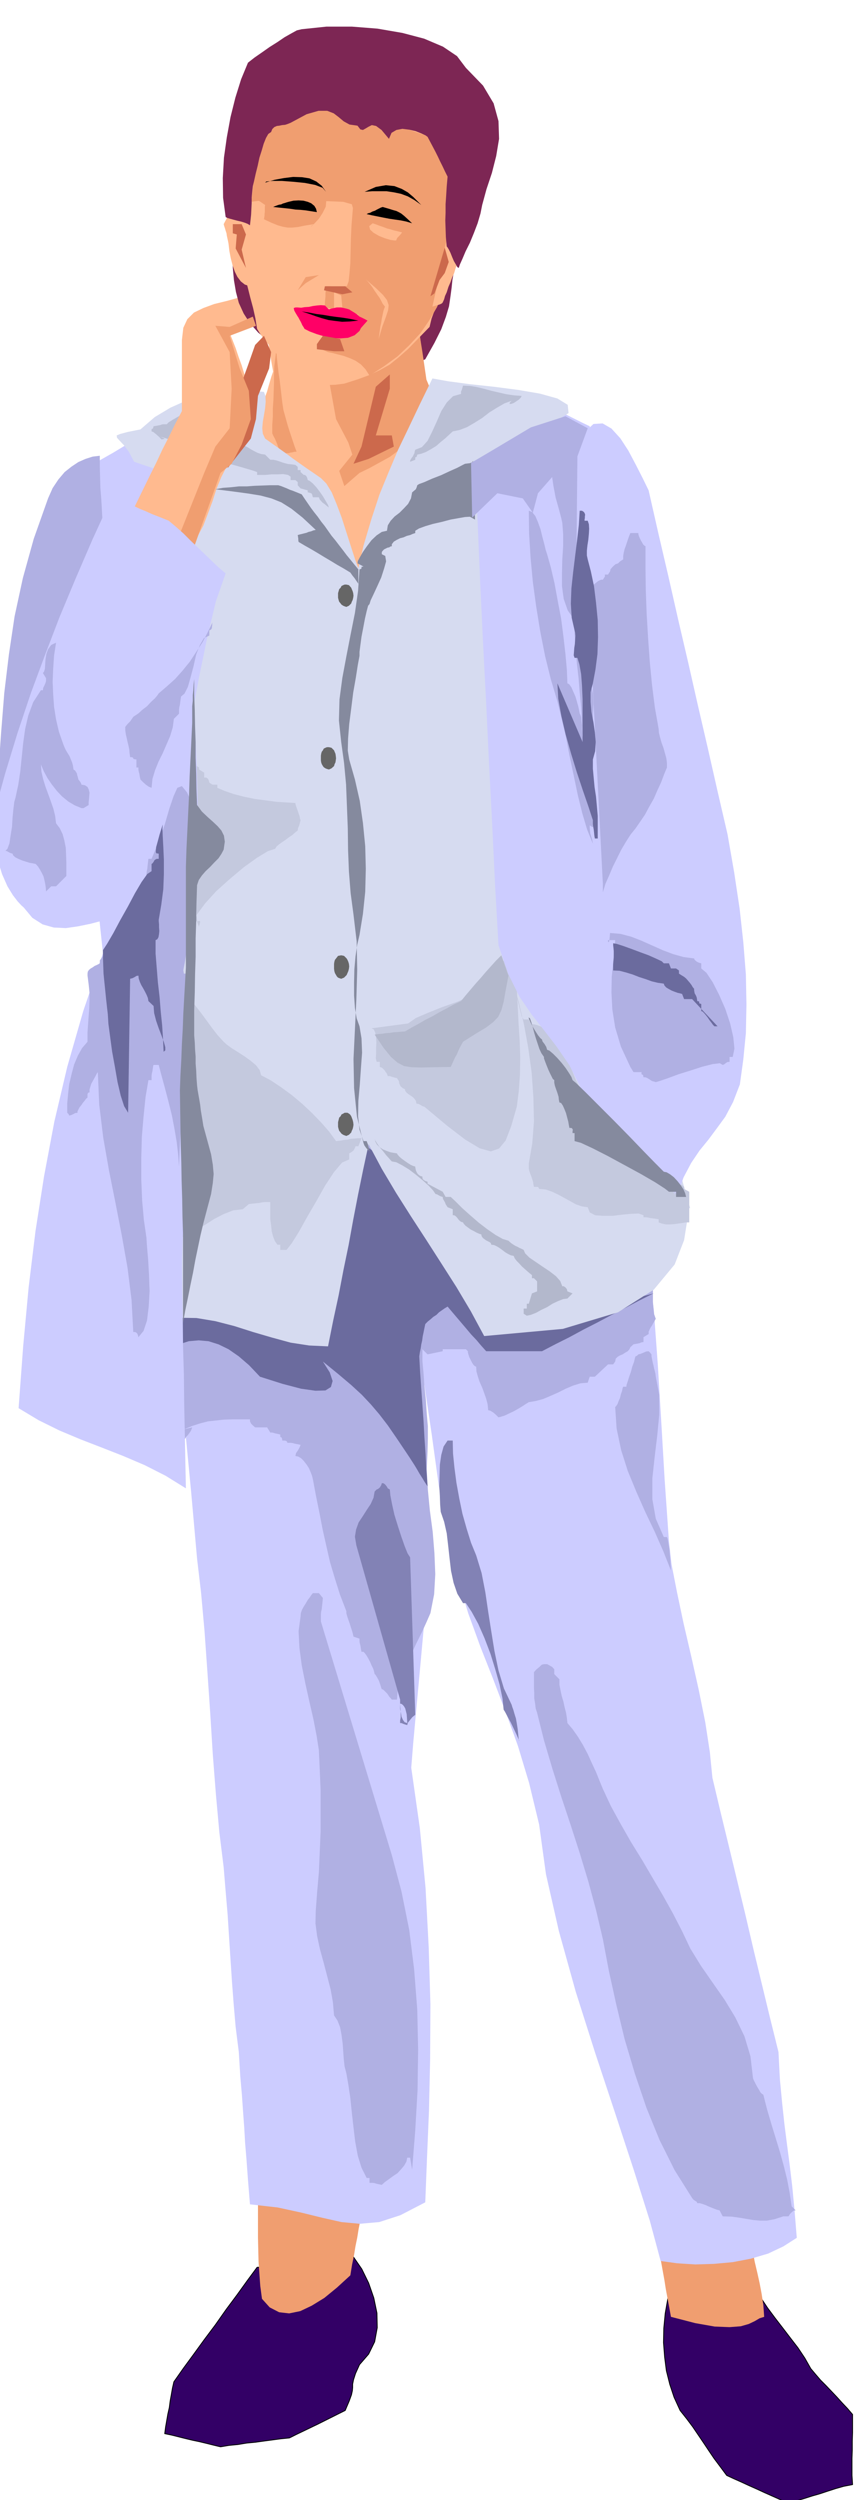
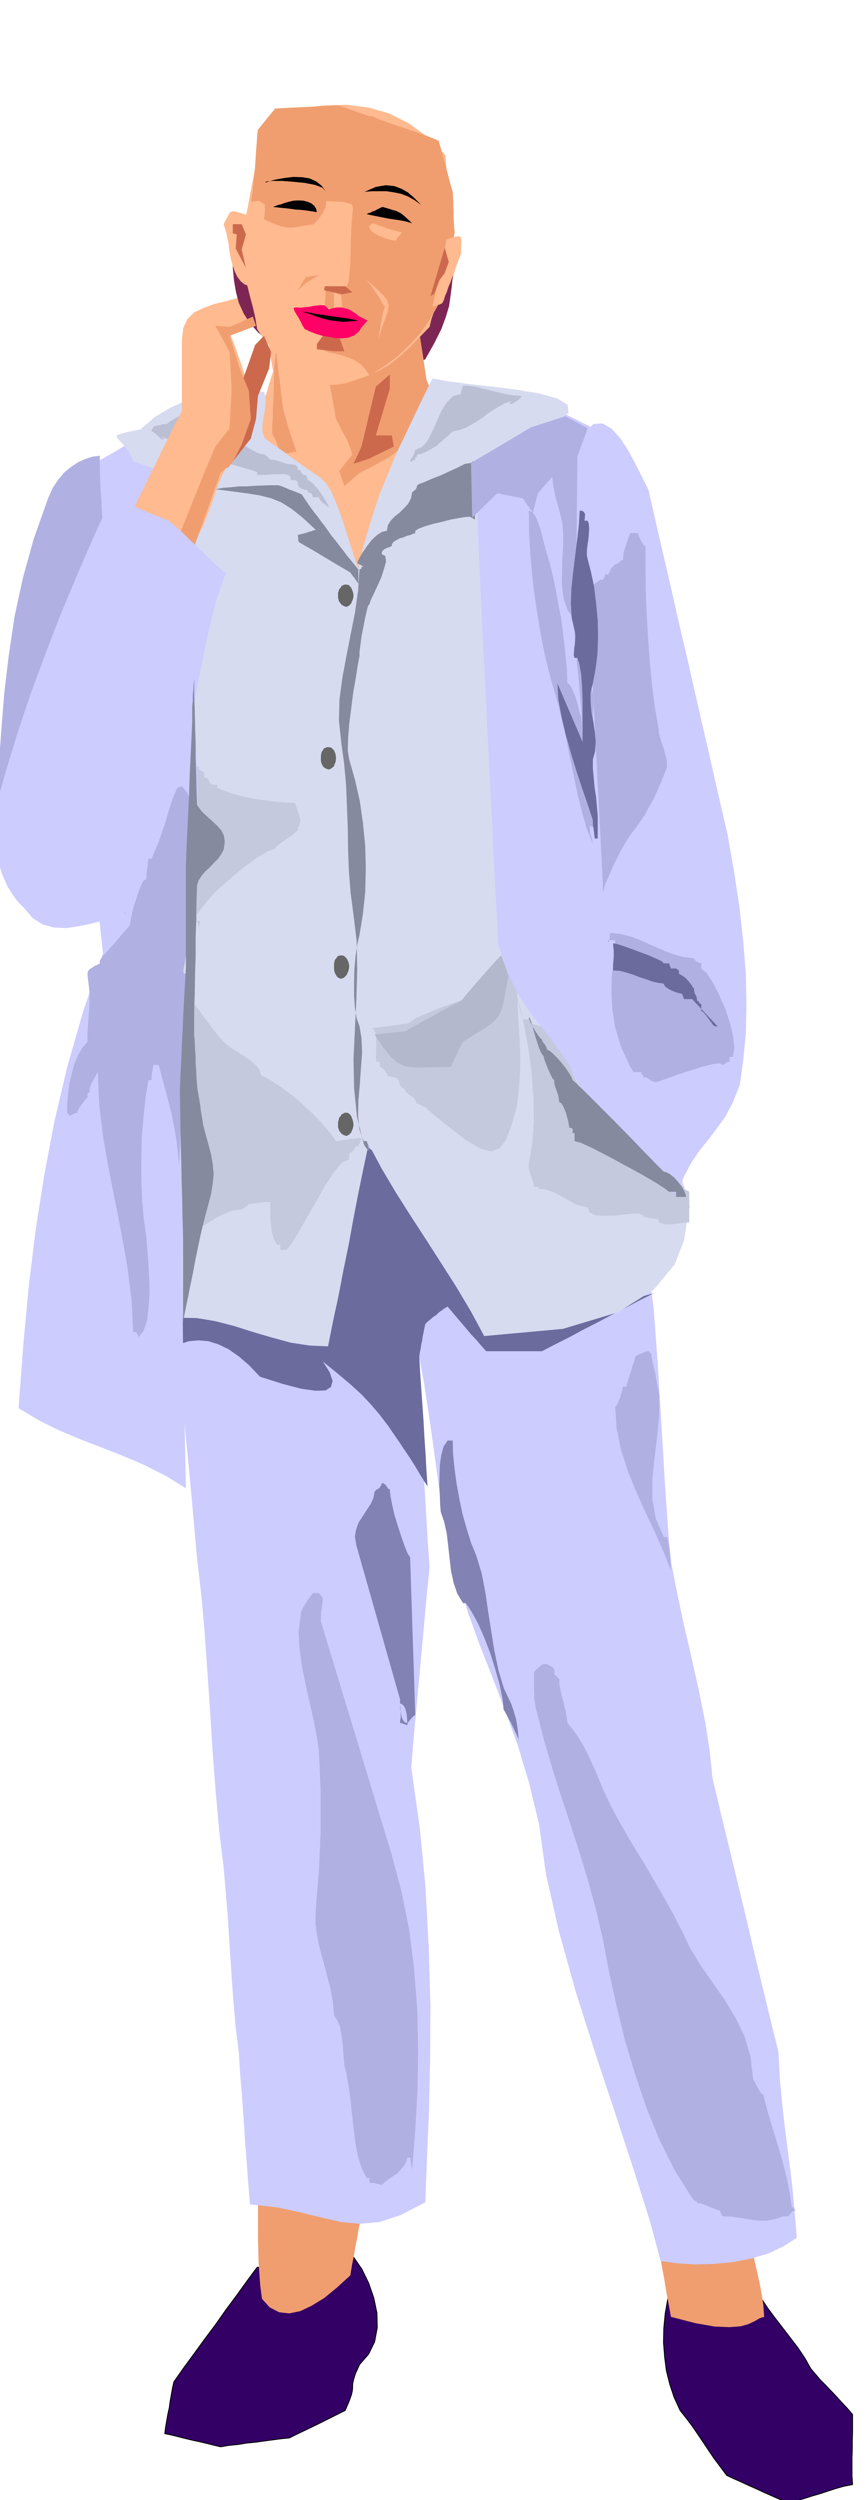
<svg xmlns="http://www.w3.org/2000/svg" width="490.455" height="1411.168" fill-rule="evenodd" stroke-linecap="round" preserveAspectRatio="none" viewBox="0 0 3035 8733">
  <style>.brush2{fill:#f09e70}.pen2{stroke:none}.brush3{fill:#7d2654}.brush4{fill:#ccf}.brush5{fill:#b0b0e3}.brush6{fill:#6b6b9e}.brush7{fill:#d6dbf0}.brush8{fill:#c4c9de}.brush9{fill:#ffba8f}.brush10{fill:#babfd4}.brush11{fill:#000}.brush12{fill:#cc694c}.brush14{fill:#858a9e}.brush15{fill:#b3b8cc}</style>
  <path d="m2335 8030-9 51-5 52-1 50 4 51 6 47 12 48 15 45 21 46 23 29 21 28 19 28 19 28 18 27 19 28 21 28 23 31 26 12 27 12 26 12 27 12 26 12 27 12 27 12 27 12 29-7 28-8 28-9 28-8 27-9 28-9 28-8 31-6-2-32v-60l1-29v-31l1-30v-63l-18-21-18-19-19-21-18-19-20-21-19-19-18-21-16-19-21-37-24-36-27-35-26-34-27-35-26-35-24-36-20-35-47 3-39 5-35 5-32 6-33 5-34 5-40 5-45 5zM899 7920l-34 46-36 50-38 51-38 54-39 52-37 51-36 49-33 47-5 22-4 23-4 22-3 23-5 22-4 23-4 23-3 23 24 5 24 6 24 6 25 6 24 5 25 6 24 6 25 6 30-5 31-3 30-5 31-3 29-4 30-4 30-4 30-3 24-12 25-12 25-12 25-12 24-12 24-12 24-12 24-12 14-33 8-22 3-14 1-11v-12l3-15 7-22 14-31 32-37 21-43 9-49-1-51-11-53-18-52-24-49-29-42-58 2-44 4-36 6-31 6-32 5-36 6-44 4-56 3z" style="stroke:#000;stroke-width:3;stroke-linejoin:round;fill:#306" />
  <path d="M902 7689v127l1 43 1 42 3 42 3 42 6 45 27 30 33 17 35 4 39-8 40-19 44-27 44-36 47-43 6-37 7-34 5-31 6-29 5-31 6-30 6-33 9-34H902zm1398 146 5 31 6 32 6 33 6 33 5 32 6 32 6 32 6 33 85 22 68 12 52 2 39-3 28-8 21-10 17-10 16-5-3-42-6-39-7-37-8-36-9-38-7-37-7-39-3-40-41 6-40 6-40 6-40 7-41 6-40 6-41 6-39 7z" class="pen2 brush2" />
  <path d="m1587 950-5 27-3 29-4 30-5 34-11 37-16 43-24 48-32 57-19 8-18 7-17 5-17 4-19 2-18 1-19-1-18-1 14-18 16-15 16-15 17-15 16-16 16-15 14-17 15-17 53-99 68-103z" class="pen2 brush3" />
  <path d="m689 5444 14 119 12 133 10 141 10 146 9 145 11 141 12 132 15 121 7 85 7 82 5 79 5 77 5 76 6 79 7 81 11 87 5 83 6 69 4 58 4 54 3 53 5 60 5 69 7 86 97 11 83 18 73 18 67 15 64 6 68-6 74-24 87-45 6-153 7-167 4-181 1-191-6-200-11-206-20-209-30-211 7-88 8-87 8-87 8-87 8-88 8-87 8-88 9-87-7-102-6-102-6-102-6-101-7-102-6-101-6-102-6-100 16 87 16 88 13 87 13 88 12 87 12 87 14 87 17 87 33 144 39 129 43 118 45 114 43 113 43 119 39 129 35 145 24 174 45 198 59 212 69 217 70 211 65 198 55 174 38 141 58 8 63 4 65-2 66-6 63-12 61-18 53-25 47-30-8-98-8-83-9-75-9-69-9-70-8-74-8-84-5-96-30-121-29-120-29-120-28-120-29-120-29-120-29-119-28-118-9-90-16-104-23-114-26-116-27-116-23-109-19-97-9-80-15-215-12-205-12-198-14-191-24-188-32-184-47-183-64-183-180-10-184-6-188-6-188-3-189-5-187-4-185-7-178-8-25 224-10 210v199l10 196 15 194 19 199 20 209 20 225z" class="pen2 brush4" />
-   <path d="m643 4993 29-12 28-9 27-7 28-3 27-3 29-1h63v7l4 8 6 6 8 7h42l11 18h7l10 3 10 2 8 2v8l1 1 2 1h1l1 1 1 3 1 7h7l6 1 3 2 2 5h13l6 1 7 2 5 1 6 1 4 1 5 1-3 8-6 11-7 10-2 10 10 2 10 6 9 9 10 13 8 12 6 14 5 13 3 12 11 59 12 59 11 57 13 58 13 57 17 57 18 57 22 57v7l3 11 4 12 5 14 4 13 4 12 3 11 2 9 21 7v10l1 6 2 7 1 6 1 7 1 5 1 5h7l4 4 6 8 6 10 7 13 5 12 6 12 3 10 2 9 2 1 4 6 4 7 5 9 3 9 3 9 2 7 2 5h3l5 4 5 5 6 6 4 6 4 6 4 4 4 5h18l3-36 11-38 15-40 19-40 19-41 19-38 17-37 14-32 13-66 4-70-3-74-6-74-10-75-7-73-4-71 3-64 1-42v-44l-4-46-3-46-5-47-3-45-4-44v-41l18 18 53-11v-7h81l7 7v4l2 8 3 9 5 10 4 8 5 8 5 5 5 2 1 17 5 18 6 18 9 20 7 19 7 20 5 19 2 21 8 2 11 7 9 8 8 8 8-2 13-4 15-7 17-8 16-9 15-9 12-8 10-6 24-4 26-7 26-11 27-12 26-13 26-11 26-8 25-2 7-21h18l46-43h18l7-10 2-10 6-6 8-5 10-4 9-6 9-5 6-7 3-7 11-10 5-1 6-1 5-1 5-1 7-3 7-1v-17l18-11v-8l3-7 4-8 5-7 4-8 4-6 3-6 2-3-6-17-2-19-2-22v-48l1-23v-21l1-17-147 20-136-28-128-64-121-86-119-98-119-94-120-80-124-52h-7l-7 1-6 4-8 3-7 2-4 27-10 31-15 32-17 34-19 32-17 33-15 31-10 29-11 42-10 47-10 49-9 52-9 50-6 50-4 47-1 42h-5l-5 3-6 3-6 4-8 3-6 4-6 2-4 2-39-17-47-15-52-13-55-10-56-9-54-5-51-4-43-1-8 479 4 1 3 5v5l1 7h17v-7l4-7 4-7 6-6 5-7 5-7 3-7 2-6-29 7z" class="pen2 brush5" />
  <path d="m626 4696 34-11 35-3 34 3 35 11 35 17 36 25 36 31 38 40 79 25 65 17 50 7 35-1 19-12 6-21-10-30-24-38 54 44 45 38 37 34 32 34 29 34 30 39 31 45 37 55 8 12 9 14 9 14 9 15 8 14 9 14 9 15 10 15-4-57-3-57-4-57-3-56-4-57-4-57-4-57-3-56 2-14 3-14 2-14 3-13 2-15 3-14 3-15 3-14 9-9 10-8 9-8 11-7 9-9 10-7 10-7 10-6 16 19 17 20 17 20 17 20 16 19 18 19 16 19 18 20h195l48-25 48-24 48-26 49-25 49-26 49-25 49-26 50-25-56 15-56 16-56 15-55 16-56 15-55 15-55 16-54 16-19-6-18-5-18-6-18-5-18-6-17-6-17-6-17-6-347-539-96-71-19 84-18 84-18 84-18 85-18 84-17 84-17 84-17 85-67-16-66-15-66-15-65-15-66-16-65-16-65-16-65-15 3 19 5 20 4 20 6 20 4 20 5 20 4 20 5 21z" class="pen2 brush6" />
  <path d="m487 1560-24 46-21 47-20 46-19 47-21 46-20 47-22 46-23 48 6 124 6 125 6 124 6 125 4 123 5 125 5 124 5 126 27 110 28 110 28 111 28 111 27 111 28 111 28 111 29 112 5 98 5 98 5 98 5 99 4 98 5 99 5 98 5 99 65 1 66 11 66 17 66 21 65 19 66 18 65 10 66 3 18-90 19-88 17-89 18-87 16-88 17-88 18-88 19-88 46 86 50 84 52 82 54 83 52 81 53 83 50 84 47 87 275-25 193-58 125-79 73-88 33-85 11-69 1-42 9-1-56-198-54-171-54-155-53-145-54-146-53-154-55-171-54-197v-156l10-197 9-224 4-229-13-218-34-187-66-138-101-70-44-11-42-13-41-15-40-16-42-18-42-16-43-14-43-10-104 16-140 26-162 31-166 34-156 32-128 31-85 23-24 16z" class="pen2 brush7" />
  <path d="m679 3224 10-30 28-38 39-43 48-43 49-41 46-33 38-23 25-8 5-8 8-7 11-8 12-8 12-9 12-8 10-9 9-7 1-8 4-9 3-11 2-8-2-5-1-7-3-9-3-9-4-11-3-9-2-7v-3l-31-2-34-2-38-5-38-5-39-8-35-9-32-11-26-11v-11h-17l-11-7-2-8-3-6-6-4h-7v-17l-18-11v-7l-17-11-18 18 18 376 4 17 3 23v25l1 26v24l1 24 2 19 6 16v-4l2-5 1-5 1-3-1-4h-4l-7 1-9 6zm496 762-24-33-28-32-32-33-34-32-37-31-37-27-36-24-34-18-5-18-13-17-19-16-21-15-23-15-21-13-18-13-11-10-21-23-18-23-19-26-19-26-21-27-20-26-22-24-24-21h-9l-7 1-8 1-7 3-7 2-6 2-6 1-3 1 1 21 5 24 7 27 9 28 9 26 9 26 7 23 6 20 19 81 10 79v78l-6 79-14 77-18 78-21 78-23 82v9l3 6 3 6 5 7 3 6 4 7 2 6 2 6 31-5 32-13 33-18 33-19 33-21 33-17 33-13 34-4 21-18 8-1 9-1 10-1 10-1 9-2 10-1h19v60l3 22 2 20 5 19 6 15 9 13h10v18h22l18-23 25-40 29-52 32-55 31-55 31-47 28-33 25-11v-21l7-4 8-6 5-9 2-6h10l11-28h-13l-12 1-12 1-12 3-12 1-10 2-10 1-8 1zm649-436-28-114 18 65 18 77 15 82 12 87 6 86 2 84-6 78-12 69v18l2 9 3 9 4 10 3 9 3 10 1 8 2 9h13l3 2 2 5 23 2 23 8 21 10 22 12 20 11 20 11 20 7 21 3 7 18 19 10 27 2h34l33-4 32-3 26-1 17 6v7h9l7 1 9 2 8 1 8 1 6 1 6 1v11l11 4 14 3h14l16-1 14-2 14-2 12-2h12v-107l-18-10v-7l-142-117-3-16-5-12-9-10-10-8-12-9-11-7-12-8-9-8v-18l-12-11-12-10-13-10-13-9-14-9-12-8-13-8-10-6v-11l-3-1-6-2-4-3-3-2-2-4v-5l-7-2-4-1-4-3-2-3-4-7-4-2v-18h-10l-13-24-10-25-10-26-10-24-13-25-13-22-17-21-21-17v-11l-5-4-5-4-8-4-8-4-10-4-9-3-8-2h-7l-11-17h-18l-7-11z" class="pen2 brush8" />
  <path d="m1814 3465-7-68v56l3 59 3 60 4 62 2 60-1 60-4 57-7 55-20 69-19 49-23 28-29 10-39-11-50-30-64-49-79-66-7-2-6-4-8-4-7-1-2-10-5-7-6-6-7-5-8-5-6-5-5-6-1-6-8-4-7-6-5-10-1-8-7-11-9-2-7-2-9-3h-7l-2-5-2-5-4-5-3-5-9-9-8-3v-18h-11l-3-12 1-16v-20l1-19-1-19-3-16-5-11-8-4 128-17 27-19 42-18 50-20 54-19 50-23 44-26 30-30 12-33 5-1 3-1 1-1 1-1v-2l1-1h10v-22l5-2 5-1 3-3 4-3 4-6 7-2 1-9 4-7 4-8 2-5 3 6 3 15 1 19 2 23v23l1 24v20l1 16 7-11v18z" class="pen2 brush8" />
  <path d="m913 1035 5 31 5 33 5 33 6 33 5 33 5 33 5 33 6 34-6 17-5 17-5 17-5 18-6 17-5 17-5 17-5 18-37 12-36 12-36 12-36 12-37 12-36 12-37 12-36 12 65 22 66 23 66 22 66 23 65 22 66 23 65 22 66 24 14 35 14 36 14 36 14 36 13 36 14 36 13 37 14 38 12-42 13-42 12-42 13-41 12-42 12-42 12-41 13-41 48-22 48-21 48-21 49-20 48-21 49-21 48-21 49-20 18-7 19-7 19-7 20-6 18-7 20-6 18-7 20-6-40-6-40-5-40-5-40-5-40-6-40-5-40-5-39-5-11-10-11-9-12-9-11-8-13-9-12-9-12-9-10-8-2-31-2-31-4-31-3-31-4-32-3-31-3-31v-31l-73-7-69-7-67-7-66-6-68-7-67-6-69-7-71-6z" class="pen2 brush9" />
  <path d="m569 1475 16 115 14 120 12 121 12 123 11 121 13 122 14 119 18 117 4 125 5 120 3 114 1 113-5 111-10 114-17 118-24 125 3 42 4 43 4 42 4 44 3 43 4 43 3 43 4 44-4 86-3 86-4 86-3 87-4 86-4 87-4 86-3 87 1 98 2 98 1 99 3 99 1 99 2 99 2 99 2 100-71-44-73-37-75-32-74-29-75-29-74-31-73-36-70-42 16-216 19-205 24-197 30-192 36-191 45-191 56-195 69-202-12-113-12-112-12-112-12-112-12-113-12-112-12-112-12-111-7-90-4-93-3-96-3-96-4-98-3-95-6-93-6-88 40-27 43-26 43-26 44-25 43-26 44-26 42-27 42-26zm1092 138 9 211 9 211 10 211 11 212 10 211 11 211 10 211 12 211 34 100 39 79 43 63 45 57 43 56 44 64 39 78 36 102 68 47 56 38 44 30 36 28 28 25 23 29 19 34 20 42-37-179-33-177-32-176-30-176-31-177-31-176-34-177-35-177 1-104-1-103-3-103-2-103-3-105-2-103v-103l3-102-5-56-3-55-5-55-3-55-4-56-3-56-3-56-2-55-25-12-24-12-24-12-24-12-25-12-24-12-25-12-24-12-8 8-19 24-29 33-33 39-36 39-33 36-29 27-19 14z" class="pen2 brush4" />
  <path d="m959 1280 7-57 2 26 3 27 3 26 4 27 3 25 3 26 3 26 4 26 5 18 5 18 5 18 6 19 6 18 6 18 6 18 7 19h-7l-7 2-7 1-6 2h-7l-6 2-7 1-6 2-5-10-3-9-4-9-3-9-4-10-4-9-5-9-4-9v-30l2-29v-29l2-29 1-30 1-29v-29l1-29z" class="pen2 brush2" />
  <path d="m2044 1510 31-29 32-2 31 18 31 34 28 43 26 49 24 47 21 43 34 150 35 150 34 150 35 150 34 150 35 151 34 150 35 151 23 132 19 126 13 118 9 113 2 105-2 100-9 92-12 87-24 62-27 51-30 41-29 39-31 38-29 43-27 51-23 65-27-60-23-48-22-41-20-38-22-39-21-41-24-48-25-58-15-110-12-106-11-105-10-103-11-104-10-105-12-106-12-108-3-177-5-180-8-183-7-184-9-186-7-182-6-181-1-175z" class="pen2 brush4" />
  <path d="m168 1741-50 141-38 137-29 134-20 134-16 133-11 138-10 142-10 151 6 26 10 31 12 33 14 36 12 34 12 34 11 31 8 27 35 26 48 15 55 6 58 3 55 1 51 5 40 10 27 23 37-187 8-169-14-157-27-150-33-150-30-152-19-161v-173l-1-42-1-38-2-37-2-35-3-36-1-36-1-38v-39l-25 3-25 8-25 11-24 16-24 19-22 26-20 30-16 36z" class="pen2 brush5" />
  <path d="m1257 1996-15-41-15-46-16-50-16-50-18-48-17-41-19-31-19-19-26-18-25-17-24-17-24-17-24-18-24-17-24-17-24-17-8-17-2-19 2-23 4-23 4-24 2-23-1-20-5-14-48-5-52 1-56 5-56 12-59 17-56 25-55 33-50 43-45 9-26 7-12 5 1 8 9 10 16 17 17 23 18 34 35 12 36 12 35 13 35 13 34 12 34 13 34 12 34 13h263l28 31 31 35 31 37 33 38 32 37 32 37 31 35 30 33z" class="pen2 brush7" />
  <path d="m555 1525 12 2 22 7 28 10 32 14 30 13 27 14 19 12 7 9 14 1 20 4 23 6 27 7 25 7 24 7 20 6 14 5v10h29l21-2h22l19-1 17 3 9 6v12h17l8 7v11l10 11 25 7v7h2l7 2 3 1 3 3 1 4 2 7h21l3 8 10 11 6 4 6 5 5 4 5 4-3-9-7-12-10-17-11-16-13-17-12-13-11-9-7-3-2-8-3-6-5-4h-4l-11-10v-7h-10v-11l-8-7-14-2-11-1-12-3-10-3-11-4-10-3-10-2h-10l-18-18-14-2-12-4-12-6-11-6-11-7-10-5-10-4-9-1-2-6-3-5-5-6-5-6-7-7-5-6-6-6-2-4-1-5-1-7-1-9-1-9-2-11-1-9v-10h-11l-2-6-1-8-3-10-3-9-4-10-3-9-2-8v-4l-7-7h-10l-7 7h-11v10h-18l-6 8-14 11-20 13-23 15-24 13-21 12-16 10-7 7h-13l-5 1-5 2-6 1-5 1-6 1-6 1-1 4-1 3-1 1-1 1h-2l-1 1v8l6 2 10 8 10 9 9 9 5-1 5-1-1-2-3-1-7-3-9-2z" class="pen2 brush10" />
  <path d="m459 1794 22-45 22-45 22-45 22-44 21-45 23-45 22-45 23-44v-248l5-43 14-30 23-23 33-16 38-14 45-11 50-14 55-16 1 11 2 12 1 10 2 11v10l1 11 1 12 2 15-14 6-13 6-14 6-12 7-14 6-13 6-14 6-12 7 10 25 11 28 10 30 11 30 9 30 10 30 10 28 10 29 2 27 1 27-2 24-4 25-9 23-12 24-18 24-21 25-27 35-20 39-17 41-14 44-16 43-16 42-21 39-25 36-25-14-25-14-27-16-27-15-27-16-27-15-25-15-23-12z" class="pen2 brush9" />
  <path d="m1150 1326 25 138 43 82 14 42-46 57 18 53 53-46 35-17 71-39 43-32 106-188-21-50-14-96-14-88-146 138-81 28h-4l-10 3-13 3-15 5-16 3-14 3-10 1h-4z" class="pen2 brush2" />
  <path d="m814 936 4 43 7 41 10 38 17 37 21 33 30 34 37 30 47 31-113-284-4-6-8-12-11-16-12-13-12-9-9 2-5 15 1 36z" class="pen2 brush3" />
  <path d="m835 858 4 36 8 36 9 36 10 37 9 36 10 37 8 36 6 37 8 13 12 17 15 19 18 21 19 21 20 22 21 20 21 19 12 11 16 11 17 8 20 8 22 4 25 2 28-1 31-4 47-15 41-15 36-17 34-19 31-25 33-29 35-36 41-42 7-29 10-27 9-27 11-26 9-27 10-26 9-28 9-27-1-48-1-48-2-47-1-47-3-49-3-48-4-48-3-48-64-64-66-48-68-34-71-20-76-10-78 2-83 10-86 19-30 51-21 54-16 54-12 58-11 57-11 60-14 62-16 65z" class="pen2 brush9" />
  <path d="m1278 652 14-39 11-32 6-29 4-26-1-27-3-28-6-31-7-36 23 10 29 11 32 11 35 12 33 11 32 11 29 11 25 11 6 21 6 22 6 21 6 23 6 22 6 23 6 23 7 23 1 17 1 18v18l1 18v17l1 18 1 18 2 18-4 19-3 21-3 20-3 21-3 20-3 21-3 20-3 21-16 49-21 49-27 46-31 45-39 42-41 39-48 35-50 32-14-22-16-17-19-13-20-9-22-8-20-5-19-5-15-3-16-7-10-7-7-8-1-8 2-9 7-7 10-7 15-4 11 2 14 1 14-1 14-1 12-3 12-3 7-3 5-2 13-16 8-9 3-8 1-4-3-5-2-4-3-8v-10l-14-5-14-3-16-3-15-3-16-3-15-3-15-3-12-2v-18l1-10 1-10v-11l1-10v-9l1-6h15l11 1 11 1h19l7-1 4-1 6-1 6-16 3-28 3-36 1-43 1-43 2-44 3-38 2-24-5-18-8-15-7-11-3-10 8-8 20-7 39-6zm-181 131-31 5-24 5-20 2h-16l-17-3-18-5-22-9-26-12 1-7 1-6v-6l1-6v-19l1-6-9-6-7-5-9-5-7-5 1-7 1-7v-7l1-6v-7l1-7 1-7 2-6 32-4 31-3 29-3 30 1 27 3 28 9 27 14 27 22 8 19-2 23-11 22-13 20-15 16-10 10-3 1 10-8z" class="pen2 brush2" />
  <path d="m1282 748 5-3 8-2 7-4 9-3 7-4 8-4 6-3 6-2 21 6 16 5 11 3 10 5 7 4 10 8 11 10 17 16-20-6-19-4-21-3-20-3-21-4-20-4-20-4-18-4zm-327-25 19 2 20 2 19 2 20 3 18 1 19 2 19 3 19 3-3-12-6-10-11-9-12-5-15-4-17-1-18 1-17 4-7 2-6 2-7 2-6 3-7 1-6 2-8 3-7 3z" class="pen2 brush11" />
  <path d="m863 751-21-7-15-4-10-2-7 1-6 3-5 9-7 13-10 19 2 7 3 9 2 7 3 9 1 8 2 9 2 9 2 10 3 26 5 26 6 23 8 23 9 18 12 16 14 11 18 6-1-33-2-31-2-31-2-30-3-31-1-30-1-32 1-31zm699 86 20-8 15-3 9-1 6 4 1 6v13l-1 16v22l-7 18-6 17-6 16-5 17-7 15-6 17-7 16-6 19-6 13-3 11-3 7-3 6-4 3-7 3-10 3-14 4 7-32 7-30 6-29 6-27 5-29 6-28 6-29 7-30zm-284 138 6 6 6 7 5 6 6 8 4 6 5 8 5 7 6 9 6 8 6 11 5 10 8 10-5 14-3 14-3 14-2 14-3 13-2 15-2 14-2 15 13-44 12-32 8-24 2-18-6-18-14-18-25-24-36-31zm25-195 12 4 13 5 12 4 13 5 12 3 13 4 13 3 15 4-4 5-6 7-7 7-4 9h-6l-14-2-20-6-20-8-19-11-12-11-3-12 12-10z" class="pen2 brush9" />
  <path d="m877 705 78-10 245 10 89 25 74-81 43-125-7-81-217-75-220 11-60 74-2 11-2 29-3 41-3 47-5 46-4 41-4 27-2 10z" class="pen2 brush2" />
-   <path d="m867 219-24 58-20 64-17 68-13 71-10 71-4 71 1 69 9 67 5 3 10 3 11 3 15 4 13 3 13 4 10 4 8 5 2-18 2-19 1-20 1-20v-21l2-20 2-19 4-16 6-27 7-28 6-28 8-25 7-24 8-20 8-14 10-7 4-10 7-7 9-4 9-1 9-2 11-1 9-3 10-4 56-30 42-12h30l23 9 17 13 18 15 20 11 28 4 10 13 9 2 9-5 10-6 12-6 15 3 19 14 26 31 9-21 17-10 21-4 24 3 22 5 20 8 15 7 7 5 9 17 9 17 9 17 9 18 8 17 9 18 8 17 9 18-3 34-2 33-2 29v30l-1 27 1 29 1 29 3 33 2 2 5 8 6 12 6 15 6 14 7 12 5 9 5 3 4-12 9-20 11-26 15-30 14-34 13-34 10-34 6-30 15-55 19-57 15-59 10-60-2-62-17-62-37-62-60-62-31-41-49-33-66-28-76-20-87-15-89-7h-90l-86 9-17 4-20 11-23 13-25 17-27 17-27 19-26 18-23 18z" class="pen2 brush3" />
  <path d="m845 1337 22-61 25-71 31-32 25 57-7 57-39 96-7 81-18 68-81 103 49-298z" class="pen2 brush12" />
  <path d="m927 638 33-10 33-6 32-4 31 1 26 4 24 11 19 15 15 21-12-14-26-10-36-7-40-4-40-3h-33l-22 2-4 4zm348 32 39-17 35-6 30 3 26 10 21 12 19 16 15 15 13 13-24-17-23-13-24-9-24-5-26-4h-51l-26 2z" class="pen2 brush11" />
  <path d="m1168 1078 29-4-4-42-25-11v57z" class="pen2 brush9" />
  <path d="M1033 1074h8l12 1 12-2 15-1 14-3 15-2 13-1 14 1 8 8 6 6 8-3 10-2 9-2h16l9 2 9 2 10 3 8 5 10 6 9 6 9 8 7 3 8 4 6 3 7 4-8 9-8 9-7 8-5 10-17 15-23 9-26 2-28-1-29-6-27-8-24-9-18-9-4-7-4-6-3-7-3-6-4-7-3-6-4-6-3-5-3-5-5-9-2-9 6-2z" class="pen2" style="fill:#f06" />
  <path d="m1055 1088 25 8 25 9 22 7 22 6 22 3 25 3 26-1 31-3-28-6-25-4-24-3-22-3-23-4-24-3-25-5-27-4z" class="pen2 brush11" />
  <path d="m1555 865 14 50-14 39-18 24-18 47-14 10 50-170zm-695 71-15-64 15-53-15-36h-31v32l14 4-4 49 36 68zm276 64h71l25 21-35 7-64-14 3-14zm-7 173 60 11 15 43h-36l-60-7v-18l21-29z" class="pen2 brush12" />
  <path d="m1115 961-46 28-28 25 28-46 46-7z" class="pen2 brush2" />
  <path d="m1314 1351-50 209-28 60 53-17 88-43-7-39h-56l49-163v-50l-49 43z" class="pen2 brush12" />
  <path d="m626 1872 88-220 39-92 50-64 7-138-7-128-50-92 50 4 81-36 11 32-92 35 35 114 32 78 7 99-32 89-35 67-39 32-99 277-46-57z" class="pen2 brush2" />
  <path d="m1246 2014 25-108 28-94 28-85 32-78 33-78 37-77 39-82 44-90 56 10 75 10 84 9 85 11 76 13 61 17 36 22 3 29-70 44-66 40-66 35-64 33-67 29-68 30-73 28-76 31-9 13-22 36-32 50-35 58-36 55-30 49-22 31-6 9z" class="pen2 brush7" />
  <path d="m-24 2855 42-153 44-144 46-137 49-132 51-133 56-134 60-139 67-146 31 12 26 10 21 9 21 10 20 8 22 10 26 10 32 13 25 21 26 23 24 24 25 24 24 23 25 24 24 23 26 22-34 97-30 125-29 141-28 150-29 150-29 141-31 125-31 100-20 78-2 42 6 16 6 1-3-7-19-2-43 11-74 35-41 10-42 11-44 9-42 6-42-2-39-11-36-23-30-36-8-7-13-14-17-22-19-31-19-43-16-53-11-67-4-78z" class="pen2 brush4" />
  <path d="m1250 1968 1-8 7-13 11-19 14-20 16-21 18-17 18-12 18-4 3-19 10-16 14-15 17-13 16-16 14-15 10-19 4-21 7-6 6-5 3-7 2-7 6-4 19-7 27-12 31-12 30-14 27-12 19-10 8-4 8-1 9-1 7-3 4-5 7 205-18-10-17 1-23 4-28 5-30 8-31 7-27 8-22 8-13 8v8l-9 3-9 4-12 3-11 5-12 3-12 6-10 6-7 9v7l-5 1-4 3-6 1-6 3-6 3-4 4-4 5v8l12 6 3 19-7 25-10 31-14 31-13 28-10 21-4 13-5 6-5 19-6 26-6 32-6 31-4 30-3 23v14l-6 32-7 45-9 51-7 56-7 54-4 51-1 42 5 31 20 70 17 75 11 77 8 81 2 79-2 80-8 77-12 74-8 34-6 41-4 45-1 47v45l3 43 6 36 10 28 7 42 2 50-4 54-4 58-5 56-1 54 5 47 14 40h11l1 3 4 10 1 6 2 6 1 5 1 6-4-4-7-7-7-10-3-8-23-93-10-99-2-102 5-104 5-105 3-103-2-99-11-93-10-75-6-75-3-76-1-76-3-77-3-76-7-75-10-73-8-75 2-74 10-75 14-75 15-77 15-75 11-77 5-75 6-2 1-3v-4l7-1-11-6-10-5zm603 1589 5 14 5 18 5 19 6 20 6 18 6 18 7 15 9 13v5l4 11 5 13 6 15 6 13 6 12 4 8 5 4v9l2 10 3 9 4 11 3 9 3 10 1 10 2 10 6 2 6 9 5 11 6 15 4 15 4 15 2 12 2 10h5l4 1 1 2 2 3-1 6v6h7v28l22 6 41 19 53 27 59 32 57 31 50 29 34 22 14 11h25v18h35l-3-12-6-14-10-15-11-14-13-14-13-10-12-7-10-2-27-27-41-42-51-53-54-55-54-54-46-46-33-32-13-11-4-11-8-13-12-18-14-18-16-18-14-14-13-11-8-3-3-10-6-10-7-9-2-7-6-5-8-10-9-14-9-15-8-16-5-11-2-6 5 3z" class="pen2 brush14" />
-   <path d="m1310 3976 2 8 7 11 9 13 12 14 10 13 10 11 7 8 3 3 16 3 21 11 23 14 25 19 23 19 21 19 15 16 9 13 5 1 7 4 6 3 7 2 1 7 4 7 3 5 2 6 7 11 18 7v21h5l5 3 4 4 4 5 3 4 4 4 4 3 7 2 2 4 6 7 8 6 11 8 10 5 11 6 9 4 7 2 1 6 4 6 5 4 7 5 6 3 6 3 4 3 2 6 9 1 9 4 10 6 11 8 9 7 10 6 10 5 10 2 4 9 7 9 9 9 9 10 9 8 9 8 8 7 9 7v11h7l11 11v35l-18 7-11 36h-7v17h-11v18l11 7 14-3 18-7 18-10 21-10 19-12 19-9 18-7 15-2 7-7 11-11-18-7-2-8-5-6-6-4h-5l-7-18-15-17-22-17-24-16-25-17-22-15-15-15-5-12-8-4-7-3-7-4-7-3-8-5-6-4-6-5-4-4-20-6-25-14-29-20-30-23-30-26-28-25-23-23-17-16h-18l-10-18-53-28v-7l-3-1-6-2-4-3-3-2-2-5v-5l-7-2-5-3-5-5-3-5-3-7-1-5-1-6v-2l-7-2-9-4-11-7-10-7-11-8-8-7-6-7-2-4-12-2-11-2-14-5-12-5-12-8-9-9-6-11-2-11z" class="pen2 brush15" />
  <path d="m1789 1400-25 9-26 15-26 16-26 20-27 17-26 15-26 10-24 5-12 11-14 13-16 13-16 14-18 11-18 10-16 6-14 3-1 4-1 3-1 1-1 1h-2l-1 1v8l-18 7v-4l2-4 3-5 4-5 3-6 3-6 1-6 2-6 23-9 20-22 16-32 16-35 16-37 19-30 22-22 28-8v-8l3-7 2-7 2-7 24 1 24 4 25 6 26 7 26 6 26 6 27 4 27 2-3 6-7 7-9 6-9 6-9 3h-5v-4l7-7z" class="pen2 brush10" />
  <path d="M2062 2883v10l1 10 1 9 3 9 2 7 2 7 1 6 1 6-20-49-17-57-16-65-14-67-15-71-13-67-15-64-14-57-23-77-20-81-17-86-14-86-12-88-8-86-5-83-1-79 12 5 11 14 9 21 9 25 6 25 7 26 5 21 5 15 13 46 13 56 11 60 12 63 8 62 7 61 5 55 2 48 6 3 8 11 6 14 8 18 5 17 5 18 3 14 2 11 2 3 3 9 1 13 2 15v14l1 14v9l1 4-2-51-3-51-5-52-4-51-6-52-4-51-4-51v-48l-24-35-14-40-6-44v-46l1-47 3-46v-44l-3-39-4-18-8-30-11-39-8-42-6-41 2-35 11-24 24-9v-8l1-1h2l1-1h1l1-3 1-4h6l7 2 6 3 7 3 5 3 6 3 4 1 5 2-1 99-1 105-1 107 3 110 5 107 10 107 15 102 24 97 2 37-2 47-6 51-5 54-5 52-2 49 4 42 14 33h7l2 7 3 16v42l-3 19-4 14-7 4-9-6zm46 234 9-30 13-29 13-31 15-30 15-30 16-27 16-25 17-21 16-23 17-25 15-28 16-28 13-30 13-28 10-27 10-24v-15l-2-17-5-18-5-18-7-19-5-18-4-16-1-14-13-73-10-79-8-82-6-84-5-85-3-83-1-79v-73l-4-2-4-4-4-7-4-7-4-8-3-7-2-7v-4h-28l-4 10-4 11-4 12-4 12-4 11-3 12-2 12v12l-11 7-7 7-9 3-9 8-8 9-2 8-7 11h-11v7l-7 11h-6l-5 2-6 3-5 4-10 8-3 8h-8l-1 1v2l-1 1-1 1-3 1-4 1 53 1032v28zm25 142 36 3 38 10 36 14 38 17 36 16 37 14 36 10 37 5 2 5 7 6 8 4 8 2v18l18 15 22 33 22 43 22 50 17 51 11 48 4 40-6 29h-11v17l-8 1-6 4-5 4-5 2-10-6-25 3-36 9-40 13-42 13-38 14-29 10-14 4-6-2-5-1-6-3-4-3-5-3-5-3-6-2h-6l-1-6-1-2-1-1h-1l-2-1-1-1v-7h-28l-11-18-33-71-20-67-10-63-3-59 1-55 5-49 4-43 3-36h-25v6l3 1 1-3 1-6 1-10 1-13z" class="pen2 brush5" />
  <path d="m2144 3295 12 2 22 7 28 10 32 12 30 11 27 12 19 9 7 7h18l7 18h18l10 7v11l11 7 2 1 6 4 6 5 7 8 6 7 6 8 4 7 5 6v5l1 6 1 5 3 5 2 4 2 5 1 6 1 7 6 1 1 4v3l7 2v25l4 1 6 6 6 7 7 9 6 9 7 9 5 7 5 5h11l-89-95h-28l-7-18-7-2-9-2-11-4-10-4-11-6-8-5-6-7-2-6-21-3-21-5-22-8-22-7-23-9-23-7-23-6-22-1v-22l1-12 1-11v-23l-1-11-1-9v-7zm-54-373v-72l-3-34-3-33-5-33-3-32-3-33v-32l8-29 2-32-3-34-5-35-7-36-3-35v-34l8-31 9-48 7-54 2-59-1-60-6-61-7-57-11-52-11-42-3-14v-16l2-19 3-19 2-21 1-18-1-16-4-12h-11v-5l1-4v-6l1-6-2-6-3-4-6-4h-8l-3 49-6 53-7 56-7 57-6 56-2 54 3 49 10 44 2 8 1 11-1 14-1 15-2 13-1 14-1 12 3 9h10l7 23 6 34 3 41 2 46v150l-88-205 3 54 11 61 15 64 19 67 20 65 21 63 19 55 16 49v13l1 9 2 11 1 9 1 10 1 7 1 5h10v-7z" class="pen2 brush6" />
  <path d="m679 2823-25-55-18-22-16 6-13 29-15 44-16 55-21 60-25 60h-11l-1 7-1 9-1 9-1 10-2 9-1 10v17l-10 5-9 17-9 23-9 28-9 28-6 26-4 20-1 13-13 15-13 15-13 15-13 16-14 15-14 16-14 15-12 17v10l-5 3-6 3-7 3-7 5-7 4-6 5-4 6-1 7v7l4 31 3 29v27l-1 28-2 26-2 28-2 29v33l-19 22-15 27-13 31-9 34-8 34-4 35-3 33v32l5 5 2 5 7-2 7-3 7-4 8-1v-5l3-6 4-8 6-7 6-9 6-7 5-7 5-4v-12l2-5 5-1v-10l3-10 3-10 5-9 5-9 5-9 4-8 4-6 5 114 14 115 20 114 23 115 22 113 20 113 14 112 6 112h7l6 4 3 6 2 8 18-22 12-36 6-49 3-54-2-57-3-53-4-46-2-31-9-62-6-68-3-73v-74l2-75 6-71 7-68 10-59h11v-15l1-8 2-8 1-8 1-6 1-6 1-2h18l10 38 12 44 12 46 12 48 9 47 8 47 5 44 3 41 3-79 5-79 4-79 5-79 4-80 5-79 4-79 5-78-3-5-1-4v-12l-1-7v-6l-1-6-1-2h-11l-2-12 5-26 7-43 10-60 8-79 7-98 3-119-2-141z" class="pen2 brush5" />
-   <path d="m569 2880-1 14 1 27 2 37 2 45v50l-2 53-7 54-9 53v5l1 10v11l1 13-1 11-2 11-4 7-6 3v47l4 50 4 50 6 52 4 50 5 49 3 47 2 45 6-5v-11l-5-18-8-22-10-26-9-26-7-27-2-25-18-17-2-11-4-10-6-12-6-11-7-12-5-11-4-12-1-10-7 1-6 4-8 4-8 2-7 468-14-23-12-37-11-47-9-52-10-55-7-52-6-45-2-33-3-26-3-27-3-30-3-29-3-30-1-29-1-28v-25l15-23 21-36 24-45 27-48 25-47 23-39 20-28 15-10v-25l4-3 4-6 2-4 4-3 4-2h7v-18l-5-1h-3l-2-4v-6l1-12 5-18 7-26 11-35z" class="pen2 brush6" />
-   <path d="m196 2245-7 45-3 46-2 45 2 45 3 43 7 44 10 43 15 43 4 10 5 11 6 10 7 11 4 10 5 12 3 11 2 14 6 4 6 10 1 6 2 6 1 4 1 5 1 1 4 5 4 6 2 6 12 2 9 6 4 8 3 12-1 12-1 12-1 10v9l-18 11h-7l-24-10-22-13-22-18-18-19-18-23-15-22-13-24-10-24 2 26 6 26 8 26 10 27 9 25 9 26 6 25 3 25 13 17 10 21 6 22 5 25 1 24 1 26v49l-36 36h-17l-18 18-1-14-2-13-3-14-3-12-6-12-6-11-7-11-8-9-9-2-12-2-13-4-13-4-14-6-10-5-8-7-2-6-7-2-6-3-7-4-5-1 7-7 7-19 4-27 5-31 2-33 3-30 3-24 4-14 10-46 7-47 5-49 5-49 7-50 11-47 17-46 27-42h7l1-8 4-8 4-9 2-7v-10l-11-18 4-5 3-10 1-15 1-17 3-19 6-17 11-15 17-8zm547-71-16 33-18 35-22 34-23 35-26 32-26 29-29 26-28 24-4 6-9 11-14 13-14 15-17 13-13 12-12 8-6 4-4 6-7 10-9 9-8 10v12l2 14 3 13 3 14 3 12 3 14 1 13 2 14h6l3 1 1 1 1 2v1l1 1 3 1 7 1v28h7v8l1 6 2 7 1 6 1 6 1 4 1 5 8 8 11 10 10 7 10 4 3-31 9-30 12-30 15-30 13-30 13-30 9-30 4-30 18-18v-15l1-8 2-8 1-8 1-8 1-7 1-6 12-10 12-24 10-35 10-38 9-40 13-33 14-24 19-9v-18l6-3 3-5v-5l1-4v-6l1-5z" class="pen2 brush5" />
  <path d="m1399 5951 5 1 5 4 4 5 4 7 2 8 3 12 1 14 1 17-9-3-6-8-5-11-2-13-3-14v-33l-153-539-5-30 4-25 9-25 14-21 14-22 14-21 10-22 4-22 7-7 5-2 6-5 5-8 2-7h5l5 3 3 3 4 5 4 7 7 4 2 21 6 31 8 36 12 39 12 37 12 34 10 25 9 14 18 550-10 8-9 11-7 9-2 8-7-2-6-2-7-3h-5v-9l1-5 1-6v-18l-1-14-1-16zm415 128-2-21-2-19-3-19-3-17-5-16-4-14-4-11-2-7-27-57-19-63-14-67-11-68-11-70-10-68-13-67-19-62-18-44-15-48-15-53-11-53-10-55-7-53-5-50-1-45h-18l-14 21-8 29-5 34-1 38-1 37 2 35 1 30 2 25 12 35 9 40 5 43 5 45 5 43 9 42 13 38 20 33h10l20 30 23 42 22 50 21 55 17 55 15 53 10 48 4 39 5 8 9 17 11 20 11 23 9 19 7 16 3 7-2-3z" class="pen2" style="fill:#8282b5" />
  <path d="m1441 7579 11-138 8-140 2-141-3-140-11-141-17-137-27-134-34-128-248-816v-26l1-9 2-8 1-10 1-9 1-10 1-10-14-17h-21l-5 6-6 9-7 9-7 12-7 11-6 11-4 11-1 12-7 52 3 58 8 61 13 65 14 63 14 61 11 57 8 51 3 68 3 71v145l-3 71-3 71-6 68-5 67-1 44 6 45 10 46 13 47 12 46 12 46 8 45 4 46 12 18 9 23 5 26 4 30 2 28 2 28 3 26 6 23 7 40 7 47 5 49 6 53 6 50 9 49 13 42 18 36h10v17h12l6 1 6 2 9 2 10 2 11-10 14-10 15-11 15-10 12-13 11-13 8-14 3-14h10l7 42zm1327 128-7-48-9-47-12-48-13-47-15-49-15-49-15-51-13-51-5-3-5-5-5-9-5-8-6-11-4-8-4-8-2-5-9-77-21-70-32-66-37-61-42-60-41-59-37-60-29-61-32-62-34-61-37-63-37-63-39-63-36-63-34-62-28-60-12-29-12-30-15-32-14-31-17-32-17-28-19-27-18-21-2-19-3-18-5-19-4-19-6-20-4-19-4-20v-19l-18-18v-17l-7-8-18-10h-11l-8 2-8 8-11 9-8 9v54l1 20v18l3 18 2 17 5 15 24 96 29 98 31 98 33 99 32 99 30 99 27 100 24 102 21 111 26 118 29 120 36 121 40 118 46 113 53 106 61 97 5 6 6 4 5 3 2 5h9l10 3 11 4 11 5 10 4 10 4 8 3 9 2 11 21 32 1 28 4 24 4 24 4 22 2h24l27-5 31-10h18l5-8 7-7 6-5 7-1-14-14zm-422-2221-27-68-30-68-33-69-31-70-30-73-23-72-16-76-5-75 3-3 5-7 4-11 5-11 3-13 4-11 2-10 2-5h11l1-7 4-12 5-16 6-17 5-19 6-16 3-13 2-6 5-2 5-5 8-2 10-4 9-4 9-1 5 5 5 6v7l2 10 2 10 3 12 2 10 3 11 2 9 1 9 12 63v70l-7 73-9 75-8 74v73l12 68 28 64h11l2 5 2 9 2 13 3 17 1 17 2 19 1 18 1 19z" class="pen2 brush5" />
  <path d="m753 1709 27-5 28-2 27-3h28l27-2 27-1 28-1h28l10 3 10 4 10 4 11 5 9 3 10 4 10 4 12 5 10 15 11 16 11 16 12 16 12 15 12 17 12 15 12 17 12 17 14 17 13 17 14 18 12 16 14 17 13 16 14 17v50l-7-10-6-9-8-10-7-10-23-14-23-13-23-14-22-13-23-14-22-13-23-13-22-13-1-6v-5l-1-7-1-6 7-2 8-2 8-2 8-2 7-3 9-2 7-3 9-2-46-43-39-31-35-22-35-14-38-10-43-7-52-7-63-8z" class="pen2 brush14" />
  <path d="m1310 3614 31 46 26 32 23 20 23 12 26 4 34 1 44-1 59-1 5-11 5-11 5-11 6-10 5-12 5-11 6-11 6-11 46-29 35-21 25-19 17-18 11-23 8-29 7-40 10-52-4-10-3-9-3-9-3-8-3-9-3-9-3-9-3-8-19 19-18 20-18 20-17 20-18 20-17 20-17 20-17 21-26 12-25 14-25 13-24 14-24 12-24 14-24 13-24 14-14 1-13 1-13 1-13 2-14 1-13 2-13 1-13 2z" class="pen2 brush15" />
  <path d="m1150 2610 9 2 9 9 2 5 3 7 1 7 1 9-1 7-1 7-3 6-2 7-9 8-9 4-7-2-5-2-6-4-3-4-4-7-2-6-1-7v-16l1-7 2-7 4-5 3-6 6-3 5-2h7zm61-568 9 2 8 9 2 5 3 7 2 7 1 9-1 7-2 8-3 6-2 6-8 8-9 4-6-2-5-2-6-4-3-4-5-6-2-6-2-8v-16l2-7 2-7 5-5 3-6 6-3 5-2h6zm-18 1295 10 2 9 9 3 5 3 7 2 7 1 9-1 8-2 8-3 7-3 7-5 5-4 4-5 2-5 2-6-2-5-2-4-4-3-5-4-7-2-7-1-8v-17l1-7 2-7 4-5 7-9 11-2zm18 550h4l5 3 4 3 4 6 2 5 3 8 2 8 1 9-1 7-2 8-3 6-2 6-8 8-9 4-6-2-5-2-6-4-3-4-5-6-2-6-2-8v-16l2-8 2-8 5-5 3-6 6-3 5-3h6z" class="pen2" style="fill:#666" />
  <path d="M640 4621v-309l-2-63-1-62-2-63-1-62-2-64-1-63-1-63-1-63 2-54 3-54 2-54 3-53 2-54 3-54 3-53 3-53v-352l2-63 3-62 3-63 3-62 2-64 3-63 3-63 3-63v-58l2-19v-20l2-19 1-19 2-18v54l2 55 1 55 2 56v55l2 55 1 55 2 55 17 23 20 19 18 16 17 16 13 15 9 18 3 21-4 28-8 15-10 15-15 15-14 15-16 15-13 15-11 16-6 18-2 62-1 63-2 62v63l-2 62-1 63-2 62v88l2 25 1 24 2 25v24l2 25 1 25 2 26 2 17 3 17 3 17 3 18 2 18 3 18 3 18 3 19 15 55 12 44 6 36 3 33-3 32-6 38-12 45-15 57-10 42-9 43-9 43-8 44-9 43-9 45-9 43-8 45z" class="pen2 brush14" />
  <path d="m1651 1808 88-85 89 18 35 50 18-68 50-57 42 4 39-57 43-117-78-42-121 39-131 78-78 46 4 191z" class="pen2 brush5" />
</svg>